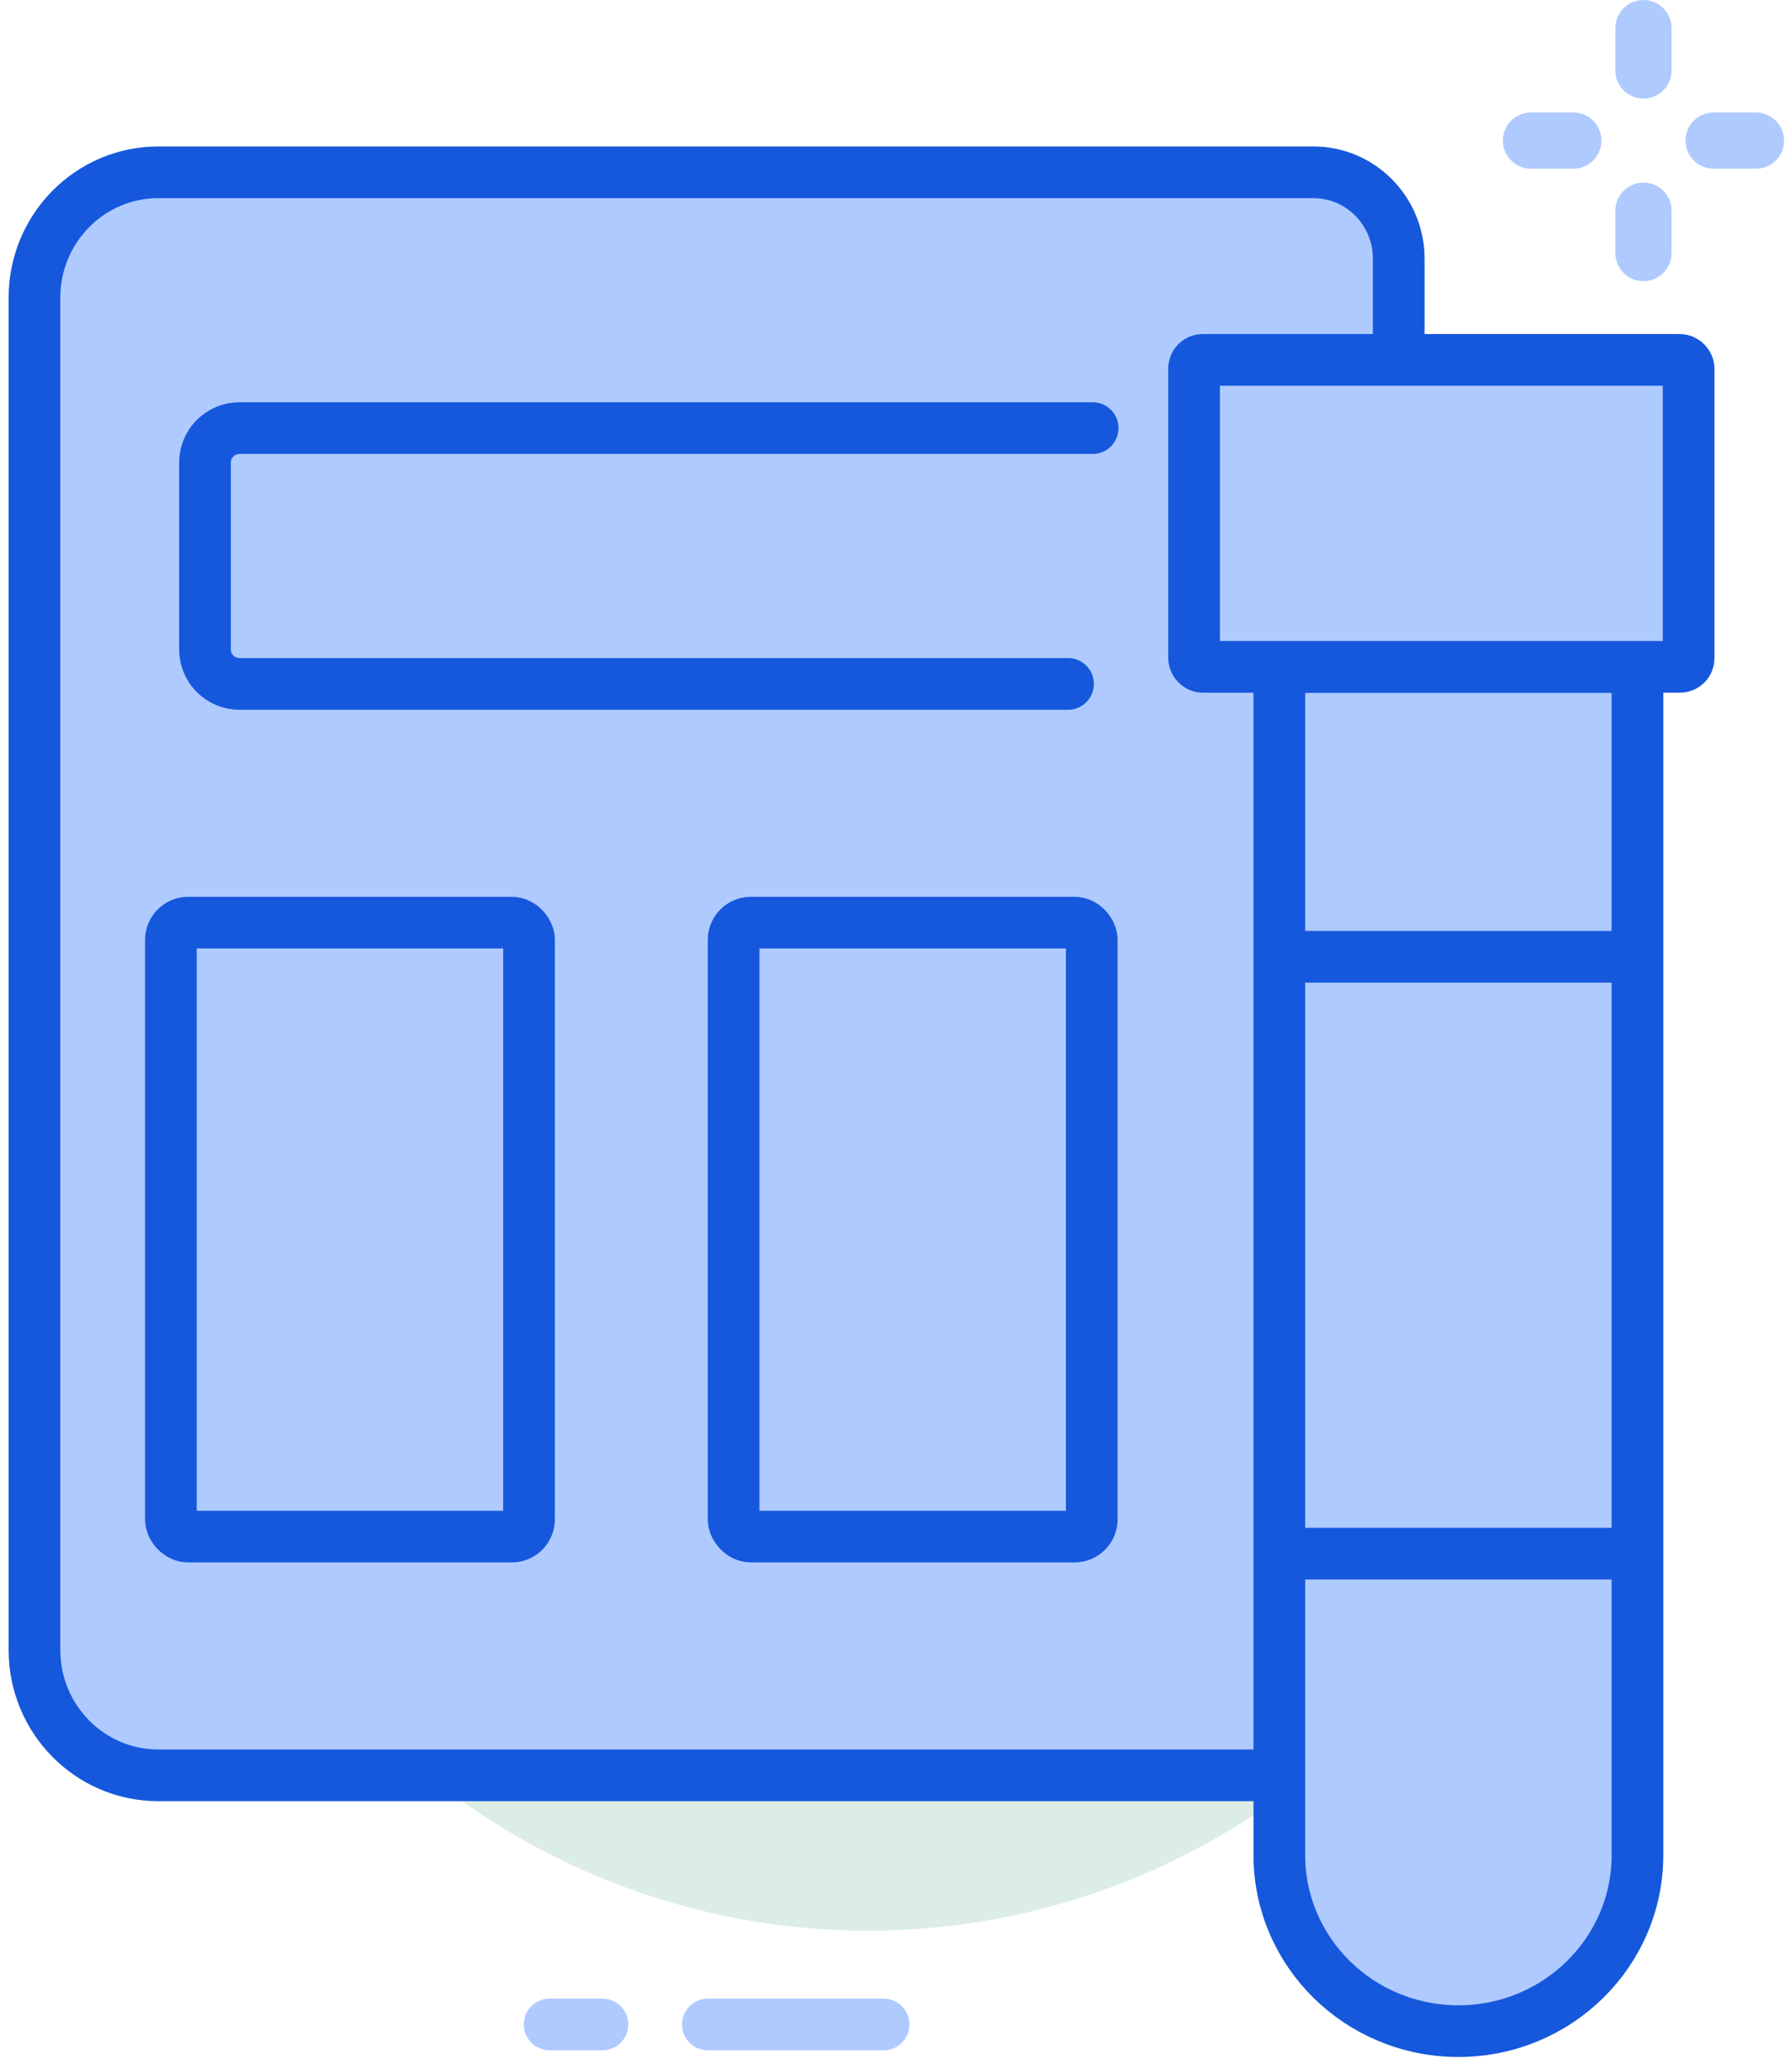
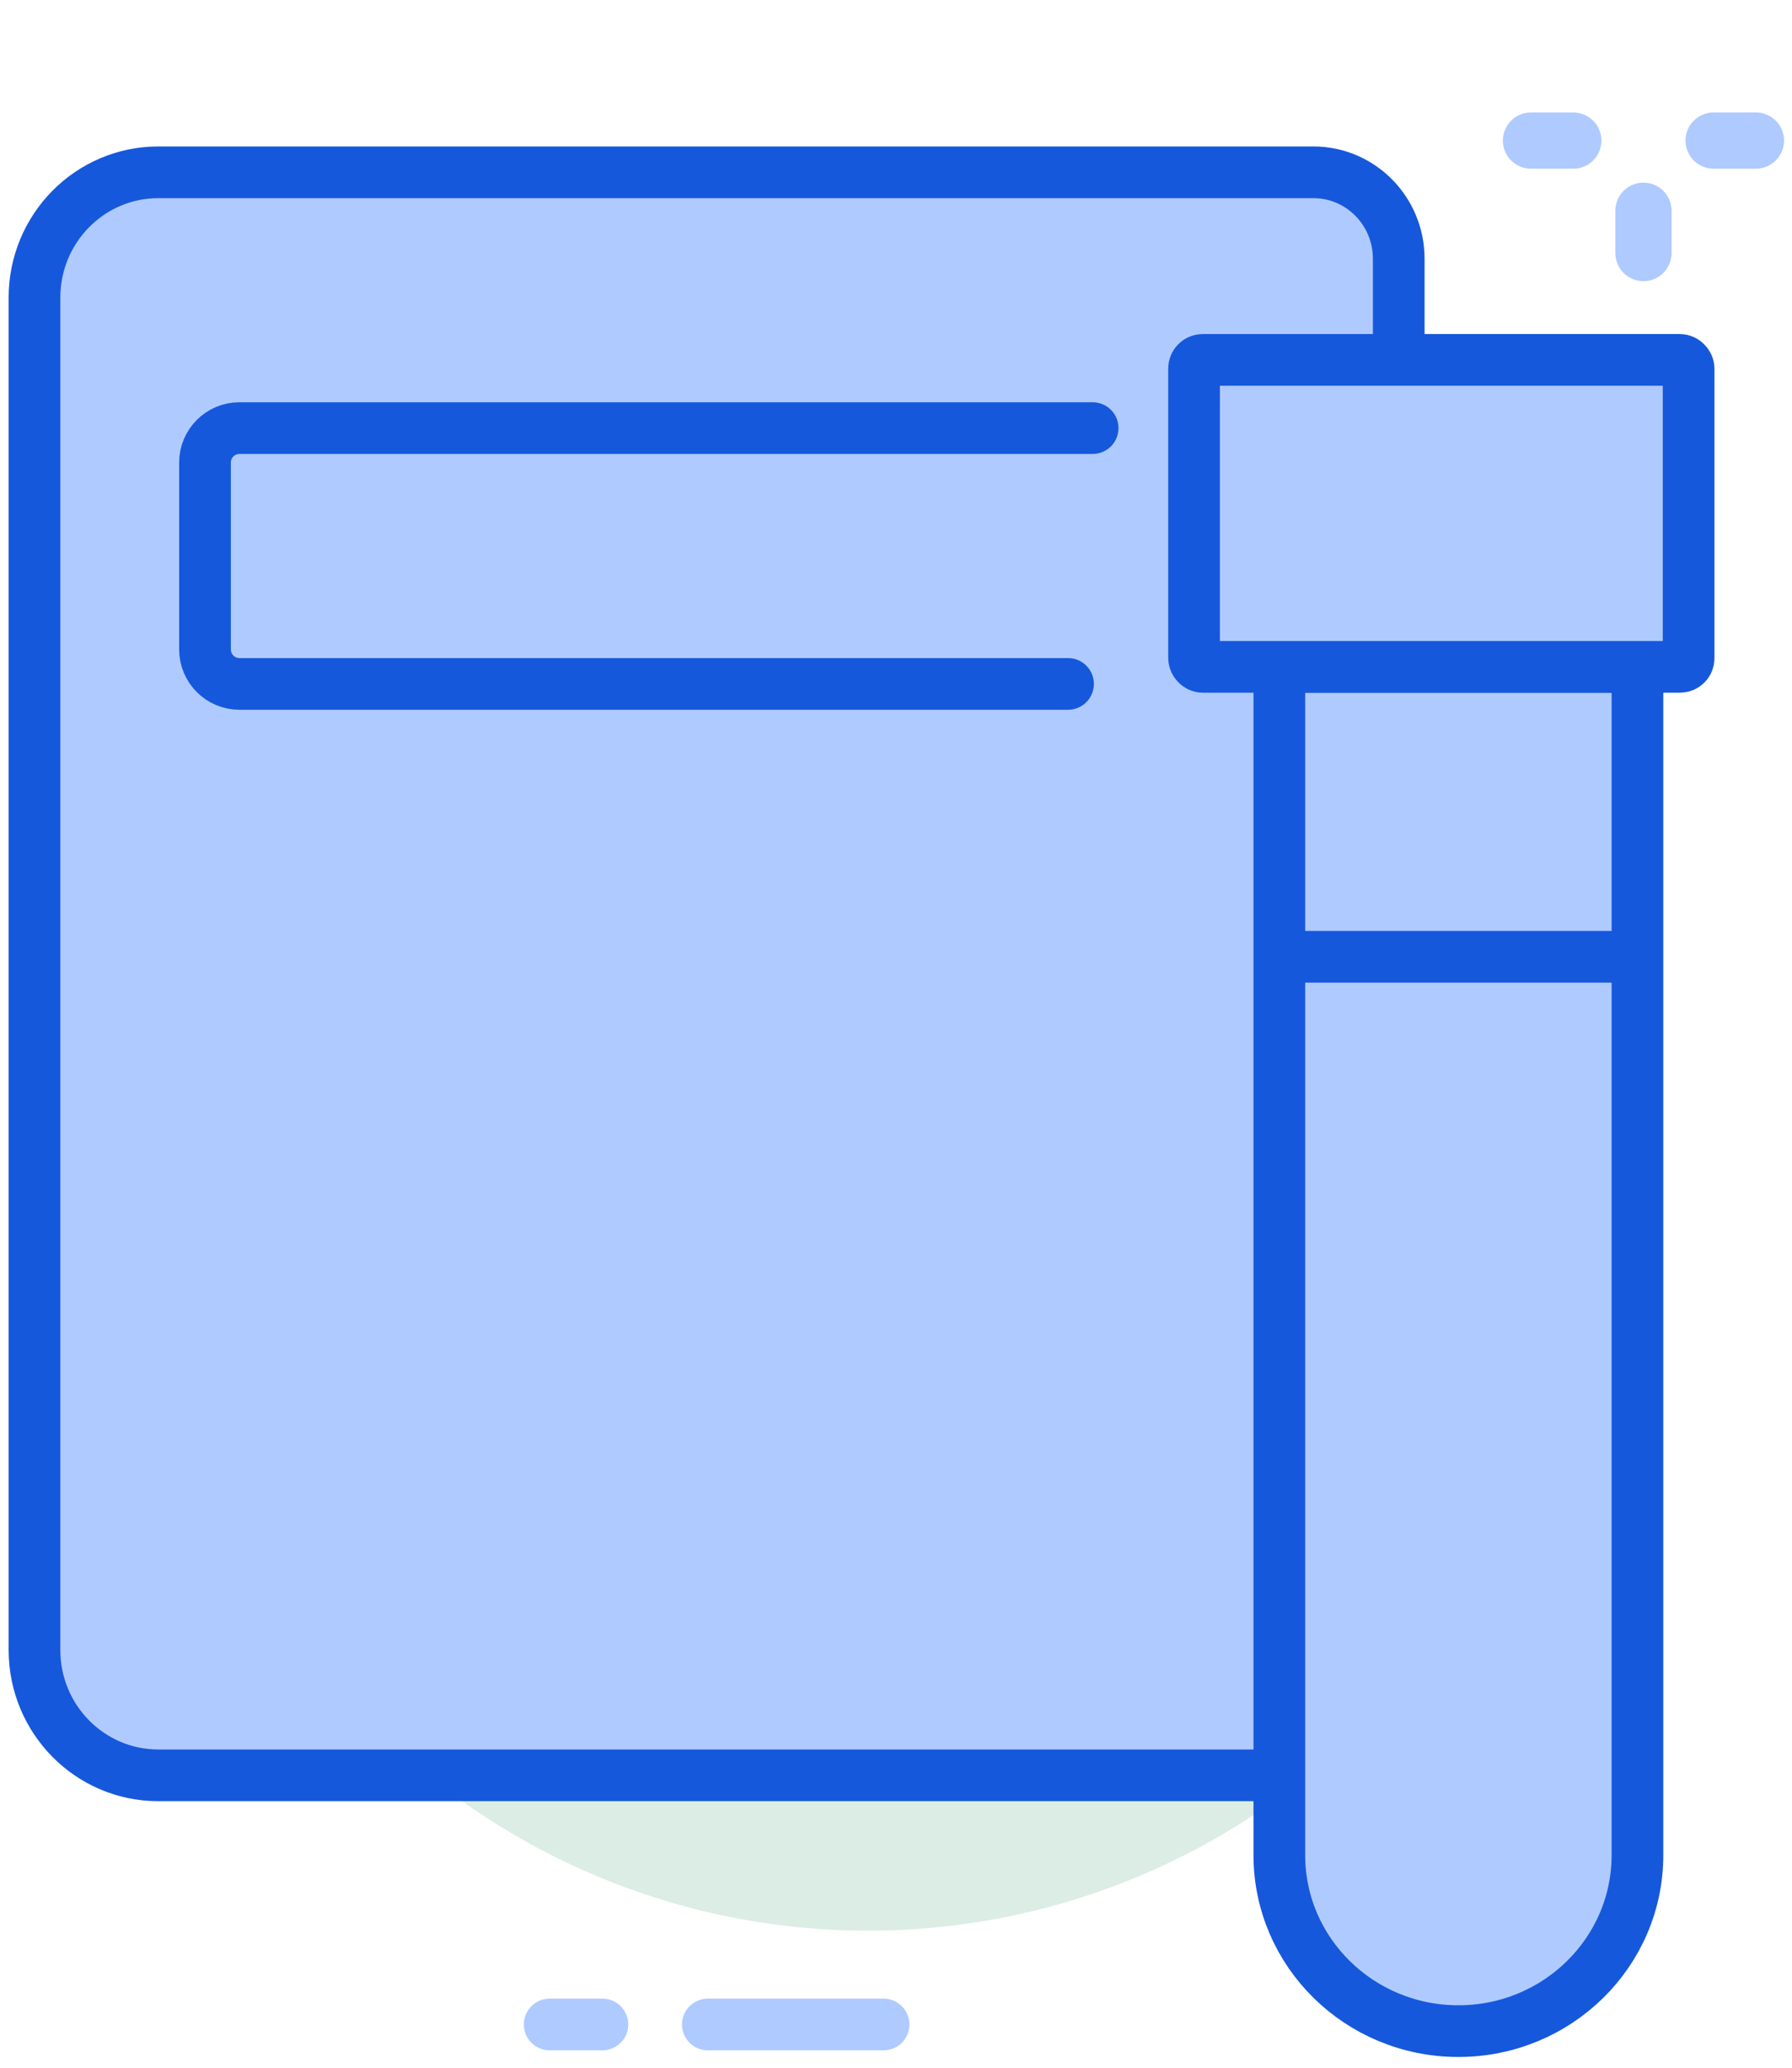
<svg xmlns="http://www.w3.org/2000/svg" width="104px" height="120px" viewBox="0 0 104 120" version="1.1">
  <title>Customization</title>
  <g id="Page-1" stroke="none" stroke-width="1" fill="none" fill-rule="evenodd">
    <g id="Pain-Management-Labs" transform="translate(-421, -3597)">
      <g id="Group-37" transform="translate(325, 3597)">
        <g id="Customization" transform="translate(98, 0)">
          <circle id="Oval" fill="#DBEDE4" cx="48.375" cy="71.384" r="40.663" />
          <path d="M39.08,117.49 C45.879,117.49 49.279,117.49 49.279,117.49" id="Path-22-Copy-3" stroke="#AFCAFF" stroke-width="3" stroke-linecap="round" />
          <line x1="29.901" y1="117.49" x2="32.961" y2="117.49" id="Path-22-Copy-4" stroke="#AFCAFF" stroke-width="3" stroke-linecap="round" />
          <g id="Group" transform="translate(85.22, 0)" fill="#AFCAFF" fill-rule="nonzero">
-             <path d="M8.159,5.719 C7.258,5.719 6.527,4.989 6.527,4.087 L6.527,1.632 C6.527,0.731 7.258,0 8.159,0 C9.06,0 9.791,0.731 9.791,1.632 L9.791,4.087 C9.791,4.989 9.06,5.719 8.159,5.719 Z" id="Path" />
            <path d="M8.159,16.318 C7.258,16.318 6.527,15.587 6.527,14.686 L6.527,12.231 C6.527,11.329 7.258,10.599 8.159,10.599 C9.06,10.599 9.791,11.329 9.791,12.231 L9.791,14.686 C9.791,15.587 9.06,16.318 8.159,16.318 Z" id="Path" />
            <path d="M14.686,9.791 L12.231,9.791 C11.33,9.791 10.599,9.06 10.599,8.159 C10.599,7.258 11.33,6.527 12.231,6.527 L14.686,6.527 C15.587,6.527 16.318,7.258 16.318,8.159 C16.318,9.06 15.587,9.791 14.686,9.791 Z" id="Path" />
            <path d="M4.087,9.791 L1.632,9.791 C0.731,9.791 0,9.06 0,8.159 C0,7.258 0.731,6.527 1.632,6.527 L4.087,6.527 C4.988,6.527 5.719,7.258 5.719,8.159 C5.719,9.06 4.988,9.791 4.087,9.791 Z" id="Path" />
          </g>
          <g id="Group-27" transform="translate(0, 10)" stroke="#1658DC" stroke-width="3">
            <path d="M0,11.742 L0,5.013 C0,2.244 2.218,0 4.955,0 L71.987,0 C75.957,0 79.175,3.256 79.175,7.273 L79.175,85.758 C79.175,89.775 75.957,93.031 71.987,93.031 L13.7,93.031 L0,93.031" id="Rectangle" fill="#AFCAFF" fill-rule="nonzero" stroke-linecap="round" transform="translate(39.588, 46.515) scale(-1, 1) translate(-39.588, -46.515) " />
-             <rect id="Rectangle-Copy-39" fill="#AFCAFF" fill-rule="nonzero" x="7.918" y="43.546" width="20.784" height="35.629" rx="1" />
-             <rect id="Rectangle-Copy-43" fill="#AFCAFF" fill-rule="nonzero" x="40.577" y="43.546" width="20.784" height="35.629" rx="1" />
            <path d="M72.247,28.701 L93.031,28.701 L93.031,97.66 C93.031,103.302 88.378,107.876 82.639,107.876 C76.9,107.876 72.247,103.302 72.247,97.66 L72.247,28.701 L72.247,28.701 Z" id="Rectangle-Copy-37" fill="#AFCAFF" fill-rule="nonzero" />
            <line x1="72.247" y1="45.526" x2="93.031" y2="45.526" id="Path-90-Copy-2" />
            <rect id="Rectangle-Copy-38" fill="#AFCAFF" fill-rule="nonzero" x="67.299" y="10.887" width="28.701" height="17.814" rx="0.5" />
-             <line x1="72.247" y1="80.165" x2="93.031" y2="80.165" id="Path-90-Copy-3" />
            <path d="M61.412,14.845 L11.897,14.845 C10.792,14.845 9.897,15.741 9.897,16.845 L9.897,27.691 C9.897,28.795 10.792,29.691 11.897,29.691 L59.983,29.691 L59.983,29.691" id="Path-3" fill="#AFCAFF" fill-rule="nonzero" stroke-linecap="round" stroke-linejoin="round" />
          </g>
        </g>
      </g>
    </g>
  </g>
</svg>